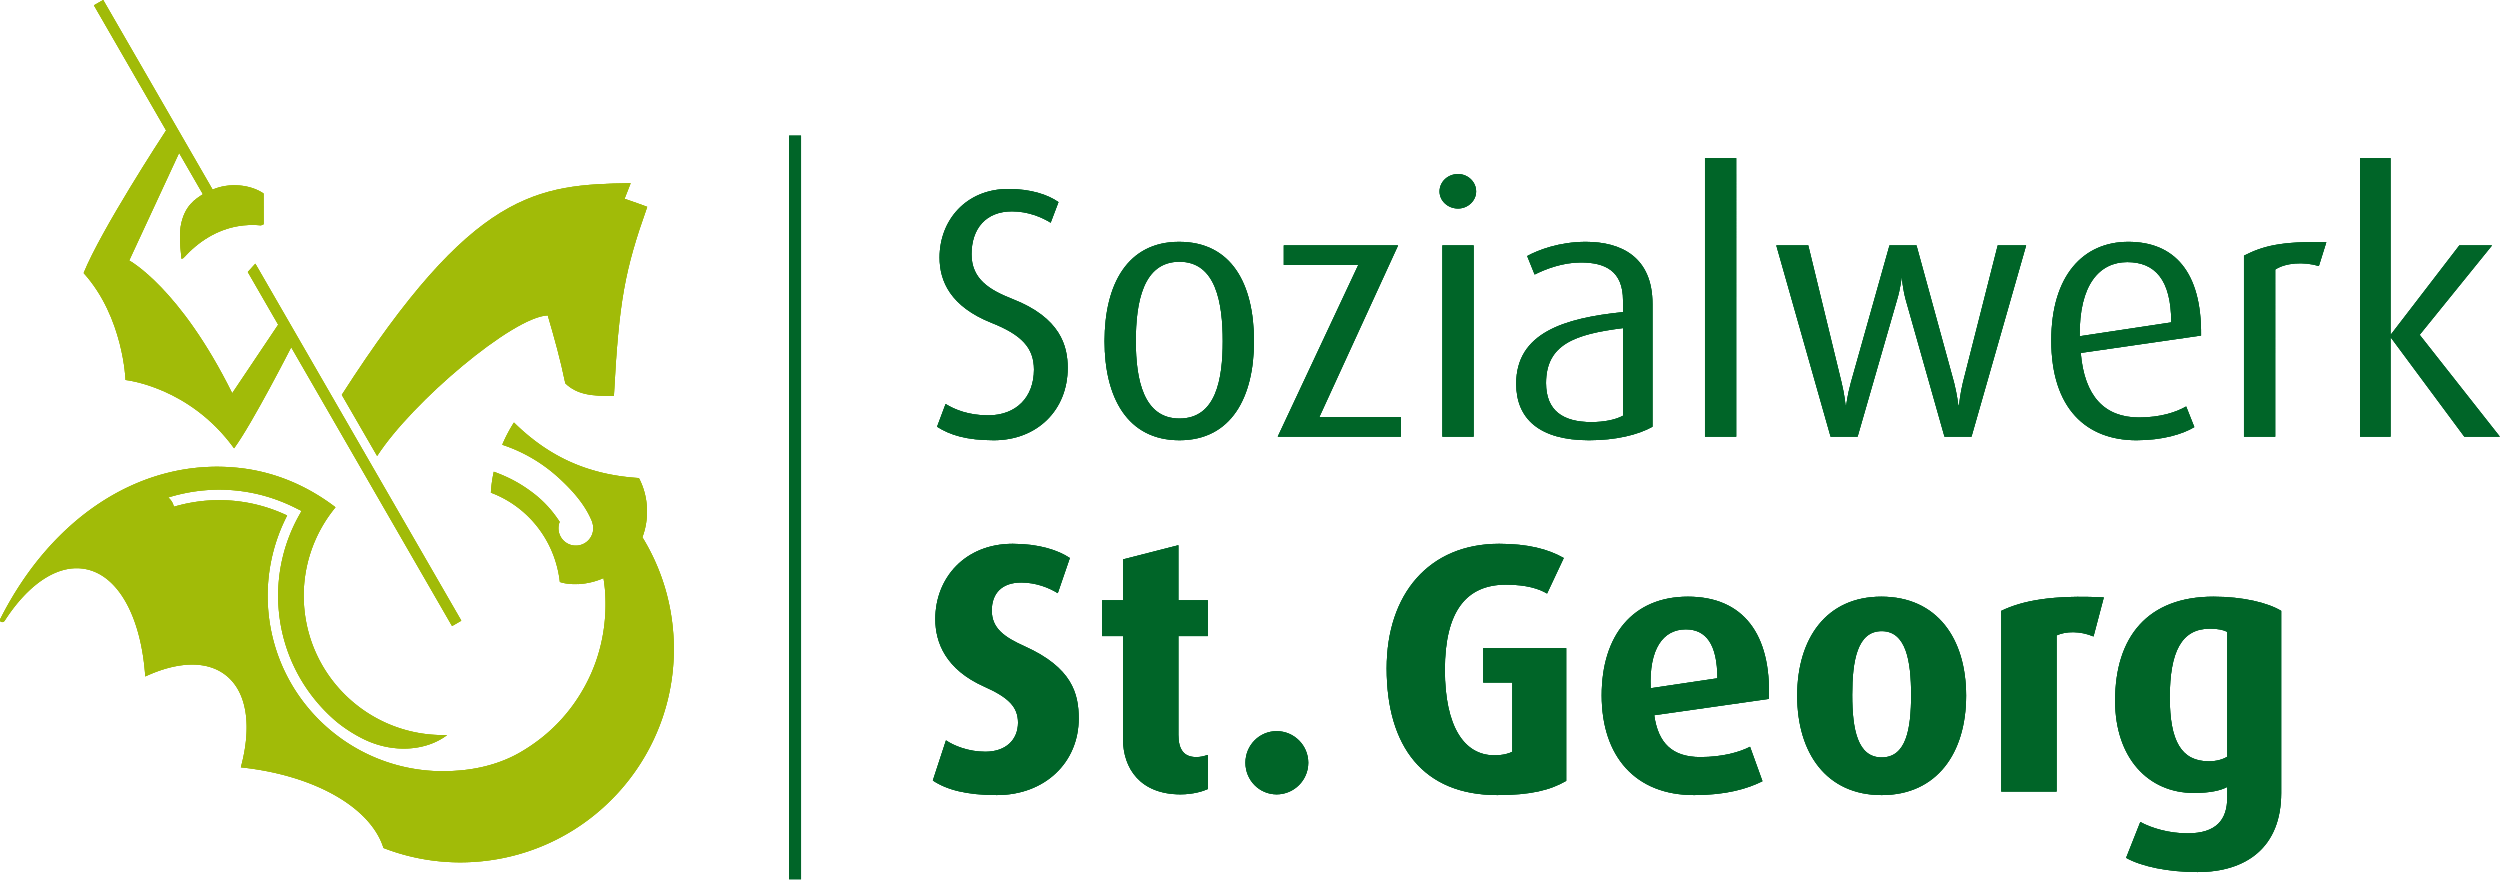
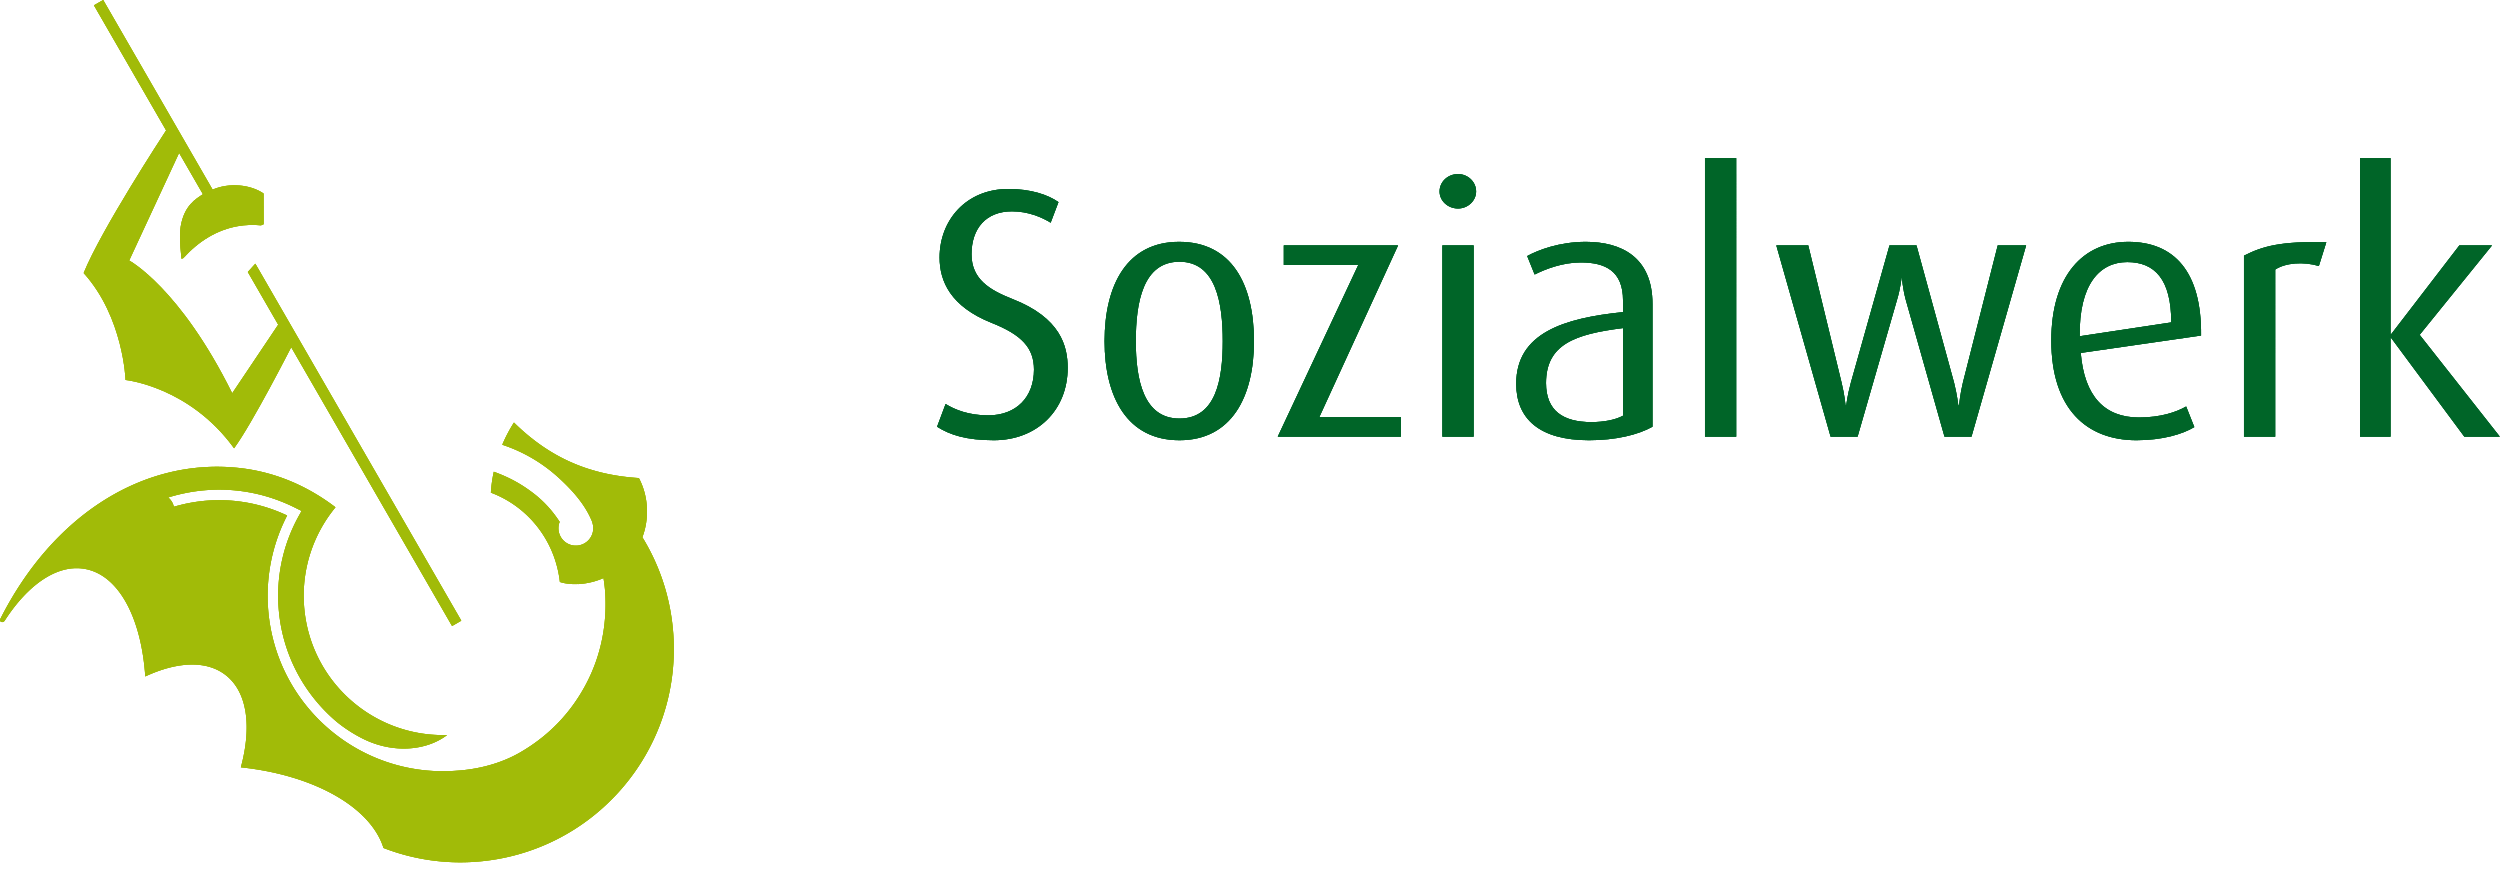
<svg xmlns="http://www.w3.org/2000/svg" width="100%" height="100%" viewBox="0 0 1719 605" fill-rule="evenodd" stroke-linejoin="round" stroke-miterlimit="2">
  <style>.B{fill-rule:nonzero}.C{fill:#006528}.D{fill:#a1bb08}</style>
  <g class="B C">
    <use href="#B" />
    <use href="#C" />
  </g>
  <g class="D B">
    <use href="#D" />
    <use href="#E" />
    <use href="#F" />
  </g>
  <g class="C">
    <use href="#G" />
    <g class="B">
      <use href="#B" />
      <use href="#C" />
    </g>
  </g>
  <g class="D B">
    <use href="#D" />
    <use href="#E" />
    <use href="#F" />
  </g>
  <g class="C">
    <use href="#G" />
    <g class="B">
      <use href="#B" />
      <use href="#C" />
    </g>
  </g>
  <g class="D B">
    <use href="#D" />
    <use href="#E" />
    <use href="#F" />
  </g>
  <use href="#G" class="C" />
  <defs>
-     <path id="B" d="M1531.465 520.322c-3.167 1.956-7.561 3.167-12.689 3.167-19.033 0-26.839-14.15-26.839-43.911 0-31.478 8.056-47.333 27.572-47.333 5.122 0 9.028.728 11.956 2.194v85.883zm37.083 24.889V420.045c-9.267-5.611-26.35-9.761-46.605-9.761-45.133 0-67.578 27.572-67.578 71.489 0 39.283 22.689 63.439 54.167 63.439 10.978 0 18.539-1.711 22.933-4.15v7.317c0 15.133-7.322 24.644-27.328 24.644-12.444 0-24.394-3.417-32.456-7.8l-9.75 24.633c10.483 5.861 28.789 9.761 49.039 9.761 33.667 0 57.578-17.078 57.578-54.405m-121.978-134.439c-35.383-1.711-55.878 2.194-70.517 9.272v124.189h38.061V436.878c6.35-2.928 16.106-3.167 25.378.733l7.078-26.839zm-132.489 67.094c0 23.672-3.411 42.944-20.25 42.944-16.589 0-20.25-19.272-20.25-42.944 0-23.422 3.417-43.917 20.25-43.917 16.839 0 20.25 20.494 20.25 43.917m37.822.489c0-39.283-20.006-68.072-58.317-68.072-37.817 0-57.822 28.789-57.822 68.072s20.006 68.322 58.067 68.322c38.067 0 58.072-29.039 58.072-68.322M1180.872 466.4l-45.872 6.833c-1.222-27.083 8.539-40.5 24.156-40.5 13.906 0 21.717 10.244 21.717 33.667m35.372 14.15c1.711-44.4-17.561-70.267-55.628-70.267-37.817 0-59.289 26.594-59.289 67.833 0 41.961 23.178 68.561 63.439 68.561 22.206 0 36.839-4.394 47.089-9.522l-8.539-23.667c-7.078 3.661-18.789 7.078-34.161 7.078-19.272 0-29.033-9.517-31.717-28.789l78.805-11.228zm-139.311 56.367v-91.255h-57.094v23.667h20.006v47.578c-2.194 1.222-6.1 2.444-12.444 2.444-20.489 0-33.911-19.522-33.911-58.805 0-40.75 15.128-58.555 41.961-58.555 14.4 0 22.939 2.928 28.306 6.1l11.472-24.4c-10.739-6.1-24.644-9.761-44.411-9.761-48.305 0-77.339 34.644-77.339 85.639 0 53.683 25.128 87.111 76.122 87.111 22.939 0 36.35-3.422 47.333-9.761m-177.377-12.45c0-11.95-9.756-21.711-21.717-21.711-11.95 0-21.467 9.761-21.467 21.711 0 11.961 9.517 21.717 21.467 21.717 11.961 0 21.717-9.756 21.717-21.717m-69.05 18.061V519.1c-3.172.978-4.883 1.467-8.05 1.467-8.544 0-12.206-5.367-12.206-15.372v-67.828h20.256v-24.644H810.25v-37.817l-38.055 9.756v28.061h-14.4v24.644h14.4v70.755c0 20.256 11.95 38.061 39.522 38.061 8.783 0 15.617-2.189 18.789-3.656m-88.8-48.555c0-17.078-4.633-34.889-37.083-49.528-14.156-6.344-22.689-12.444-22.689-24.65 0-11.944 7.072-19.272 20.244-19.272 10.256 0 19.278 3.661 25.133 7.328l8.294-24.161c-8.05-5.367-21.228-9.761-39.283-9.761-32.689 0-53.189 23.428-53.189 51.728 0 16.344 7.322 34.644 33.428 46.355 17.078 7.567 23.428 14.15 23.428 24.889 0 11.956-8.544 20.006-22.45 20.006-11.711 0-21.711-4.15-27.083-7.806l-9.028 27.567c9.517 6.344 23.178 10.011 43.917 10.011 33.183 0 56.361-22.45 56.361-52.705" />
    <path id="C" d="M1718.878 300.248l-55.139-70.022 49.767-61.483h-22.439l-46.85 60.994h-.489V108.72h-20.983v191.527h20.983V232.42h.489l50.267 67.828h24.394zm-119.311-133.705c-31.228-.733-43.667 2.683-56.605 9.272v124.433h21.478V185.331c7.078-4.633 19.272-5.611 30.006-2.439l5.122-16.35zm-106.616 55.144l-62.944 9.517c-.489-35.628 13.661-51 32.689-51 18.794 0 30.256 11.711 30.256 41.483m20.5 9.022c.483-43.911-18.55-64.411-50.022-64.411-30.983 0-52.95 23.178-52.95 67.833 0 46.839 24.161 68.561 58.561 68.561 17.811 0 31.722-4.15 39.772-9.033l-5.611-14.15c-6.833 3.906-17.572 7.561-32.45 7.561-23.667 0-37.578-14.633-40.022-44.405l82.722-11.956zm-120.294-61.967h-19.517l-23.911 94.178c-1.95 7.806-2.683 15.861-2.683 15.861h-.489s-.978-8.056-2.928-15.617l-25.861-94.422h-18.544l-26.594 94.422c-2.439 9.028-3.172 15.617-3.172 15.617h-.483s-.489-6.589-2.689-15.617l-22.933-94.422h-21.956l37.328 131.505h18.539l27.083-93.939c2.439-8.05 3.172-15.367 3.172-15.367h.244s.489 7.317 2.683 15.367l26.594 93.939h18.544l37.572-131.505zm-199.333-60.022h-21.472v191.527h21.472V108.72zm-77.833 177.133c-5.361 2.922-13.417 4.389-21.717 4.389-19.517 0-31.222-7.806-31.222-26.833 0-26.6 19.761-33.672 52.939-37.822v60.267zm20.256 7.567v-84.422c0-32.206-21.472-42.7-45.872-42.7-18.056 0-32.694 5.611-40.261 9.761l5.122 12.689c7.322-3.661 19.033-8.294 31.722-8.294 16.833 0 29.033 5.85 29.033 26.106v8.05c-40.739 4.15-73.439 14.394-73.439 49.283 0 23.911 15.861 38.8 50.017 38.8 18.3 0 33.672-3.667 43.678-9.272m-122.978-124.678h-21.472v131.505h21.472V168.742zm1.711-37.089c0-6.589-5.606-11.956-12.444-11.956-7.072 0-12.683 5.367-12.683 11.956 0 6.344 5.611 11.711 12.683 11.711 6.839 0 12.444-5.367 12.444-11.711m-51.722 168.594v-13.417h-56.117l54.167-118.089h-78.567v13.417h51.239l-55.389 118.089h84.667zm-122.494-65.633c0 26.35-4.633 53.189-29.767 53.189-24.644 0-30.011-26.594-30.011-53.189 0-26.589 4.883-54.655 30.011-54.655 25.133 0 29.767 28.306 29.767 54.655m21.472 0c0-39.283-15.372-68.317-51.483-68.317-35.378 0-51.239 29.033-51.239 68.317 0 38.55 15.617 68.078 51.483 68.078 35.622 0 51.239-29.528 51.239-68.078m-128.094 18.3c0-14.883-4.878-34.405-38.061-47.333-15.372-6.1-28.061-13.422-28.061-30.739 0-17.817 10.006-29.522 27.817-29.522 11.222 0 20.739 4.144 26.594 7.806l5.367-14.156c-7.317-5.122-19.033-9.028-34.4-9.028-29.283 0-47.333 21.717-47.333 47.094 0 16.344 7.561 33.667 35.622 44.894 20.978 8.294 29.278 17.322 29.278 32.206 0 19.028-12.2 31.472-31.478 31.472-13.417 0-22.933-3.906-29.278-7.811l-5.856 15.622c8.789 5.606 20.006 9.272 39.039 9.272 29.522 0 50.75-20.5 50.75-49.778" />
    <path id="D" d="M441.676 369.41c4.739-12.45 4.45-27.728-2.389-40.694-34.25-2.161-61.411-14.078-85.889-38.161-3.083 4.833-5.778 9.928-8.022 15.25 14.672 4.822 28 12.756 39.172 23.061.022.017.044.028.061.044 8.978 8.294 17.467 17.694 22.267 29.122.433 1.028.911 2.806 1.022 4.339a11.98 11.98 0 0 1-11.117 12.783c-6.6.467-12.322-4.511-12.778-11.111-.133-1.839.178-3.611.811-5.222-2.528-3.783-8.033-11.972-18-19.6-8.372-6.406-16.428-10.878-27.272-14.844-1.128 5.189-1.678 9.472-2.006 14.356 25.311 9.472 44.189 32.711 47.444 61.422 3.611 1.194 8.028 1.639 12.261 1.411l-.039.067c6.172-.289 12.194-1.717 17.772-4.161.528 3.378.972 6.794 1.183 10.267 1.217 19.65-2.067 42.233-13.828 63.855-9.694 17.828-23.983 33.789-44.594 45.739-19.594 11.361-40.244 12.367-44.65 12.672-66.467 4.65-124.116-45.467-128.766-111.933a120.33 120.33 0 0 1 13.089-63.611c-10.883-5.139-22.467-8.506-34.628-9.861-6.583-.744-13.139-.872-19.622-.417-7.989.556-15.883 2.011-23.628 4.267-.25-1.044-.594-2.056-1.117-3.006-.706-1.311-1.667-2.422-2.794-3.394 8.822-2.717 17.861-4.456 27.033-5.094a114.82 114.82 0 0 1 20.933.433c14.033 1.572 27.361 5.656 39.728 11.883l4.078 2.033-1.844 3.317c-10.3 18.539-15.589 40.205-14 62.944 2.194 31.25 16.822 58.622 38.728 77.672 5.85 5.083 14.044 10.306 21.1 13.567 20.272 9.372 42.261 7.078 56.055-3.394-51.128 1.506-94.761-37.583-98.366-89.067-1.783-25.467 6.578-49.283 21.606-67.544-19.406-14.778-41.628-24.272-65.817-26.978C98.91 314.443 36.232 354.132.099 425.859c-.628 1.622 1.872 2.856 3.144.85 16.106-24.956 36.417-39.111 55.511-35.461 23.294 4.456 38.511 34.217 41.133 73.867 21.833-10.15 41.978-11.272 55.255-.956 15.056 11.7 18.028 35.583 10.483 63.45 50.017 5.25 89.228 27.25 98.078 55.455a146.07 146.07 0 0 0 63.111 9.5c80.844-5.65 141.805-75.772 136.15-156.628-1.706-24.417-9.294-47.028-21.289-66.528" />
-     <path id="E" d="M259.313 313.491c24-37.105 93.383-95.822 117.339-96.65 4.611 15.761 8.639 30.039 12.072 46.728 7.961 7.689 18.206 8.928 33.394 8.583 3.45-65.322 7.428-86.267 22.894-129.922-3.394-1.2-9.717-3.628-15.606-5.539l4.228-10.744c-64.25 1.117-108.139 4.572-198.6 145.555l24.278 41.989z" />
    <path id="F" d="M175.575 181.326l-5.178 5.689 20.906 36.233-31.644 47.172c-36.083-72.789-70.85-91.283-70.85-91.283l34.339-74.017 16.4 28.428c-4.567 3.011-13.022 7.633-15.367 22.517-1.239 7.939.65 21.9.65 21.9l1.239-.522c10.65-11.772 23.317-19.483 37.6-21.956 5.244-.9 10.522-1.072 15.789-.55l1.822-.761-.039-21.106c-8.856-6.122-23.456-7.706-35.061-2.689L70.953-.001l-6.361 3.639 49.639 86.028c-3.022 4.611-44.544 68.211-56.7 98.072 27.461 30.433 28.794 73.528 28.794 73.528s43.9 4.494 74.622 46.939c12.589-17.106 39.283-69.483 39.283-69.483l110.616 191.716 6.339-3.667-141.611-245.444z" />
-     <path id="G" d="M542.583 93.267h8.2v511.282h-8.2z" />
  </defs>
</svg>